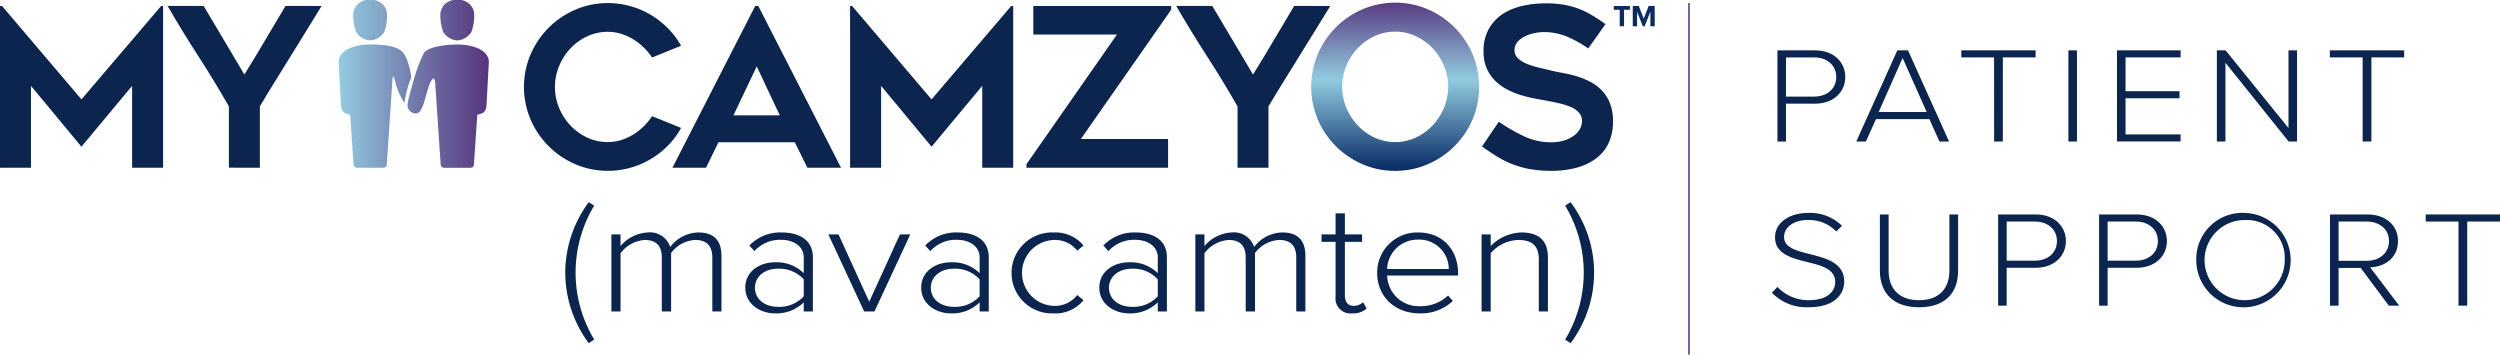
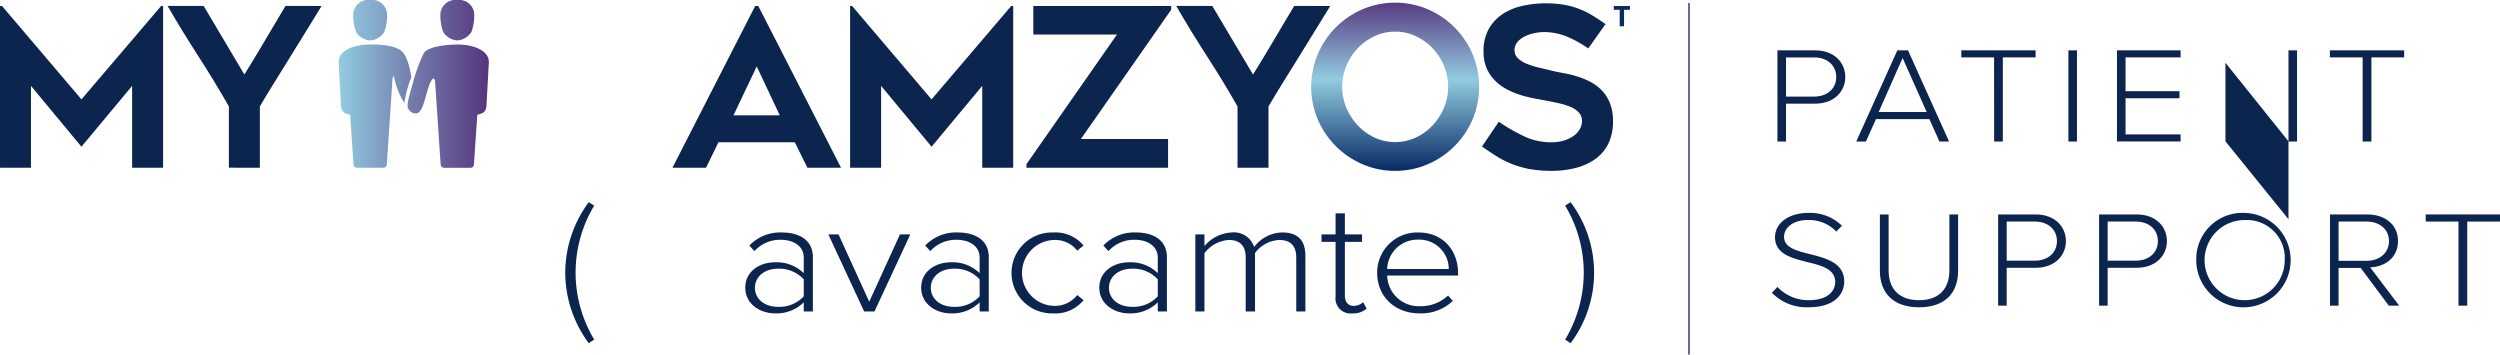
<svg xmlns="http://www.w3.org/2000/svg" xmlns:xlink="http://www.w3.org/1999/xlink" width="389.042" height="55.181" viewBox="0 0 389.042 55.181">
  <defs>
    <linearGradient id="linear-gradient" x1="0.5" y1="0.998" x2="0.5" y2="-0.024" gradientUnits="objectBoundingBox">
      <stop offset="0.009" stop-color="#0a2d67" />
      <stop offset="0.529" stop-color="#92cbe0" />
      <stop offset="1" stop-color="#56347d" />
    </linearGradient>
    <linearGradient id="linear-gradient-2" x1="-0.43" y1="0.5" x2="4.469" y2="0.5" gradientUnits="objectBoundingBox">
      <stop offset="0.009" stop-color="#92cbe0" />
      <stop offset="1" stop-color="#56347d" />
    </linearGradient>
    <linearGradient id="linear-gradient-3" x1="-3.47" y1="0.5" x2="1.43" y2="0.5" xlink:href="#linear-gradient-2" />
    <linearGradient id="linear-gradient-4" x1="-0.949" y1="0.5" x2="1" y2="0.5" xlink:href="#linear-gradient-2" />
    <linearGradient id="linear-gradient-5" x1="0" y1="0.5" x2="1.953" y2="0.5" xlink:href="#linear-gradient-2" />
  </defs>
  <g id="Group_22289" data-name="Group 22289" transform="translate(-18.145 -95.937)">
    <g id="Group_22291" data-name="Group 22291" transform="translate(106.105 127.394)">
      <path id="Path_3739" data-name="Path 3739" d="M55.883,120.409a18.515,18.515,0,0,1,3.662-10.976l.846.545a20.192,20.192,0,0,0,0,20.835l-.846.571A18.515,18.515,0,0,1,55.883,120.409Z" transform="translate(-55.883 -109.433)" fill="#0c254f" />
-       <path id="Path_3740" data-name="Path 3740" d="M74.672,115.356c0-1.69-.792-2.732-2.65-2.732a5,5,0,0,0-3.769,2.037v9.088H66.806v-8.393c0-1.69-.764-2.732-2.65-2.732a5.171,5.171,0,0,0-3.769,2.06v9.064H58.965V111.755h1.422v1.813a5.944,5.944,0,0,1,4.261-2.112,3.288,3.288,0,0,1,3.468,2.261,5.613,5.613,0,0,1,4.37-2.261c2.431,0,3.606,1.242,3.606,3.65v8.643H74.672Z" transform="translate(-51.781 -106.739)" fill="#0c254f" />
      <path id="Path_3741" data-name="Path 3741" d="M77,122.335a6.032,6.032,0,0,1-4.48,1.713c-2.268,0-4.617-1.417-4.617-4,0-2.608,2.321-3.948,4.617-3.948A6.014,6.014,0,0,1,77,117.79v-2.433c0-1.762-1.585-2.757-3.552-2.757a5.346,5.346,0,0,0-4.123,1.764l-.792-.869a6.618,6.618,0,0,1,5.053-2.037c2.7,0,4.834,1.168,4.834,3.85v8.442H77Zm0-3.578a5.174,5.174,0,0,0-3.988-1.662c-2.186,0-3.606,1.291-3.606,2.979s1.419,2.955,3.606,2.955A5.149,5.149,0,0,0,77,121.391Z" transform="translate(-39.883 -106.739)" fill="#0c254f" />
      <path id="Path_3742" data-name="Path 3742" d="M73.449,111.585h1.585l4.78,10.479,4.78-10.479h1.611l-5.573,11.994H79.022Z" transform="translate(-32.506 -106.569)" fill="#0c254f" />
      <path id="Path_3743" data-name="Path 3743" d="M88.743,122.335a6.025,6.025,0,0,1-4.48,1.713c-2.266,0-4.615-1.417-4.615-4,0-2.608,2.321-3.948,4.615-3.948a6.007,6.007,0,0,1,4.48,1.688v-2.433c0-1.762-1.583-2.757-3.55-2.757a5.354,5.354,0,0,0-4.126,1.764l-.792-.869a6.621,6.621,0,0,1,5.053-2.037c2.706,0,4.836,1.168,4.836,3.85v8.442H88.743Zm0-3.578a5.171,5.171,0,0,0-3.988-1.662c-2.184,0-3.606,1.291-3.606,2.979s1.422,2.955,3.606,2.955a5.146,5.146,0,0,0,3.988-1.639Z" transform="translate(-24.256 -106.739)" fill="#0c254f" />
      <path id="Path_3744" data-name="Path 3744" d="M92.149,111.457a5.686,5.686,0,0,1,4.671,2.037l-.984.795a4.353,4.353,0,0,0-3.606-1.664,5.13,5.13,0,0,0,0,10.256,4.376,4.376,0,0,0,3.606-1.69l.984.8a5.633,5.633,0,0,1-4.671,2.06,6.3,6.3,0,1,1,0-12.591Z" transform="translate(-16.162 -106.739)" fill="#0c254f" />
      <path id="Path_3745" data-name="Path 3745" d="M100.637,122.335a6.028,6.028,0,0,1-4.48,1.713c-2.266,0-4.615-1.417-4.615-4,0-2.608,2.321-3.948,4.615-3.948a6.01,6.01,0,0,1,4.48,1.688v-2.433c0-1.762-1.583-2.757-3.55-2.757a5.354,5.354,0,0,0-4.126,1.764l-.792-.869a6.621,6.621,0,0,1,5.053-2.037c2.706,0,4.836,1.168,4.836,3.85v8.442h-1.422Zm0-3.578a5.171,5.171,0,0,0-3.988-1.662c-2.184,0-3.606,1.291-3.606,2.979s1.422,2.955,3.606,2.955a5.145,5.145,0,0,0,3.988-1.639Z" transform="translate(-8.428 -106.739)" fill="#0c254f" />
      <path id="Path_3746" data-name="Path 3746" d="M113.657,115.356c0-1.69-.79-2.732-2.648-2.732a5,5,0,0,0-3.771,2.037v9.088H105.79v-8.393c0-1.69-.764-2.732-2.648-2.732a5.176,5.176,0,0,0-3.771,2.06v9.064H97.952V111.755h1.419v1.813a5.953,5.953,0,0,1,4.261-2.112,3.293,3.293,0,0,1,3.471,2.261,5.606,5.606,0,0,1,4.37-2.261c2.431,0,3.606,1.242,3.606,3.65v8.643h-1.422Z" transform="translate(0.103 -106.739)" fill="#0c254f" />
      <path id="Path_3747" data-name="Path 3747" d="M108.563,123.142v-8.517h-2.186v-1.168h2.186v-3.279h1.447v3.279h2.676v1.168h-2.676v8.319c0,.967.436,1.639,1.366,1.639a2.164,2.164,0,0,0,1.475-.571l.545.993a3.134,3.134,0,0,1-2.24.746A2.332,2.332,0,0,1,108.563,123.142Z" transform="translate(11.315 -108.442)" fill="#0c254f" />
      <path id="Path_3748" data-name="Path 3748" d="M116.455,111.457c4.016,0,6.23,2.907,6.23,6.356v.35H111.649a4.906,4.906,0,0,0,5.135,4.766,6.15,6.15,0,0,0,4.342-1.664l.739.846a7.156,7.156,0,0,1-5.163,1.937c-3.853,0-6.61-2.608-6.61-6.309A6.228,6.228,0,0,1,116.455,111.457Zm-4.806,5.687h9.587a4.591,4.591,0,0,0-4.806-4.568A4.719,4.719,0,0,0,111.649,117.144Z" transform="translate(16.259 -106.739)" fill="#0c254f" />
-       <path id="Path_3749" data-name="Path 3749" d="M125.968,115.655c0-2.335-1.282-3.03-3.2-3.03a5.912,5.912,0,0,0-4.286,2.06v9.064h-1.422V111.755h1.422v1.813a6.937,6.937,0,0,1,4.753-2.112c2.676,0,4.151,1.193,4.151,3.9v8.393h-1.422Z" transform="translate(25.537 -106.739)" fill="#0c254f" />
      <path id="Path_3750" data-name="Path 3750" d="M122.642,109.978l.846-.545a18.29,18.29,0,0,1,0,21.952l-.846-.571a20.192,20.192,0,0,0,0-20.835Z" transform="translate(32.96 -109.433)" fill="#0c254f" />
    </g>
    <g id="Group_22292" data-name="Group 22292" transform="translate(18.145 96.35)">
      <path id="Path_3751" data-name="Path 3751" d="M118.737,122.287a12.564,12.564,0,0,1-5.06-1.033,13.207,13.207,0,0,1-6.957-6.955,13.053,13.053,0,0,1,0-10.176,13.157,13.157,0,0,1,6.957-6.974,12.98,12.98,0,0,1,10.158,0,13.178,13.178,0,0,1,6.957,6.974,13.053,13.053,0,0,1,0,10.176,13.229,13.229,0,0,1-6.957,6.955A12.669,12.669,0,0,1,118.737,122.287Zm.019-21.66a7.431,7.431,0,0,0-3.214.706,8.756,8.756,0,0,0-2.613,1.876,8.875,8.875,0,0,0-1.769,2.739,8.478,8.478,0,0,0,0,6.524,9.159,9.159,0,0,0,1.769,2.739,8.612,8.612,0,0,0,2.613,1.895,7.685,7.685,0,0,0,6.426,0,8.583,8.583,0,0,0,2.613-1.895,9.114,9.114,0,0,0,1.769-2.739,8.478,8.478,0,0,0,0-6.524,8.833,8.833,0,0,0-1.769-2.739,8.727,8.727,0,0,0-2.613-1.876A7.42,7.42,0,0,0,118.756,100.626Z" transform="translate(98.356 -96.114)" fill="url(#linear-gradient)" />
-       <path id="Path_3752" data-name="Path 3752" d="M77.578,115.567a12.2,12.2,0,0,1-2.03,2.736,13.513,13.513,0,0,1-2.671,2.1,13.049,13.049,0,0,1-6.7,1.841,12.583,12.583,0,0,1-5.063-1.033,13.229,13.229,0,0,1-6.957-6.955,12.927,12.927,0,0,1,0-10.125,13.222,13.222,0,0,1,6.957-6.957,12.584,12.584,0,0,1,5.063-1.033,13.048,13.048,0,0,1,6.7,1.841,13.514,13.514,0,0,1,2.671,2.1,12.542,12.542,0,0,1,2.03,2.7l-4.51,1.827a9.739,9.739,0,0,0-1.291-1.55,9.4,9.4,0,0,0-1.636-1.275,8.266,8.266,0,0,0-1.895-.86,6.905,6.905,0,0,0-2.065-.31,7.462,7.462,0,0,0-3.221.706,8.522,8.522,0,0,0-2.6,1.876A8.991,8.991,0,0,0,58.6,105.94a8.484,8.484,0,0,0,0,6.526,9.026,9.026,0,0,0,1.757,2.72,8.528,8.528,0,0,0,2.6,1.879,7.46,7.46,0,0,0,3.221.7,6.905,6.905,0,0,0,2.065-.31,8.166,8.166,0,0,0,1.895-.86,8.851,8.851,0,0,0,1.636-1.291,10.516,10.516,0,0,0,1.291-1.566Z" transform="translate(28.411 -96.074)" fill="#0c254f" />
      <path id="Path_3753" data-name="Path 3753" d="M63.04,121.509,75.918,96.336H76.4l12.88,25.173H84.045l-1.963-3.96H70.2l-1.93,3.96Zm9.5-8.16h7.2l-3.58-7.61Z" transform="translate(41.602 -95.819)" fill="#0c254f" />
      <path id="Path_3754" data-name="Path 3754" d="M100.283,96.336v25.173h-4.82v-12.74l-7.885,9.47-7.852-9.47v12.74H74.9V96.336h.31l12.365,14.533,12.4-14.533Z" transform="translate(57.389 -95.819)" fill="#0c254f" />
      <path id="Path_3755" data-name="Path 3755" d="M109.2,96.921l-14.05,20.113h13.568v4.475H86.676v-.55l14.085-20.18H87.744V96.336H109.2Z" transform="translate(73.056 -95.819)" fill="#0c254f" />
      <path id="Path_3756" data-name="Path 3756" d="M120.646,96.336q-.965,1.584-2.224,3.615t-2.564,4.151q-1.311,2.119-2.583,4.165t-2.24,3.7v9.538h-4.82v-9.538q-2.238-3.926-4.752-7.818t-4.787-7.818h5.615q1.549,2.584,3.168,5.338t3.168,5.338q.759-1.2,1.585-2.583t1.653-2.771q.825-1.4,1.636-2.755t1.531-2.566Z" transform="translate(86.364 -95.819)" fill="#0c254f" />
      <path id="Path_3757" data-name="Path 3757" d="M43.525,96.336v25.173h-4.82v-12.74l-7.887,9.47-7.852-9.47v12.74h-4.82V96.336h.31l12.363,14.533,12.4-14.533Z" transform="translate(-18.145 -95.819)" fill="#0c254f" />
      <path id="Path_3758" data-name="Path 3758" d="M53.3,96.336q-.965,1.584-2.221,3.615T48.516,104.1q-1.311,2.119-2.583,4.165t-2.238,3.7v9.538H38.873v-9.538q-2.238-3.926-4.753-7.818t-4.787-7.818h5.615q1.549,2.584,3.168,5.338t3.168,5.338q.759-1.2,1.585-2.583t1.653-2.771q.829-1.4,1.636-2.755t1.531-2.566Z" transform="translate(-3.256 -95.819)" fill="#0c254f" />
      <path id="Path_3759" data-name="Path 3759" d="M117.09,118.439l2.618-3.857a27.251,27.251,0,0,0,3.909,2.256,9.79,9.79,0,0,0,4.219.946,6.692,6.692,0,0,0,2.065-.291,5.151,5.151,0,0,0,1.515-.76,3.077,3.077,0,0,0,.93-1.065,2.584,2.584,0,0,0,.31-1.189,1.9,1.9,0,0,0-.464-1.291,3.492,3.492,0,0,0-1.24-.879,10.2,10.2,0,0,0-1.825-.585c-.7-.161-1.429-.31-2.186-.448q-.759-.136-1.757-.329a18.936,18.936,0,0,1-2.065-.515,12.753,12.753,0,0,1-2.1-.86,7.641,7.641,0,0,1-1.86-1.345,6.176,6.176,0,0,1-1.326-1.928,6.413,6.413,0,0,1-.5-2.634,6.9,6.9,0,0,1,.9-3.669,6.8,6.8,0,0,1,2.289-2.308,9.6,9.6,0,0,1,3.1-1.186,16.528,16.528,0,0,1,3.289-.345,17.32,17.32,0,0,1,2.823.205,12.335,12.335,0,0,1,4.391,1.6q1.017.6,2.186,1.431l-2.685,3.788a17.227,17.227,0,0,0-3.445-1.895,9.362,9.362,0,0,0-3.478-.655,7.534,7.534,0,0,0-1.412.156,6.075,6.075,0,0,0-1.5.5,3.664,3.664,0,0,0-1.172.879,1.913,1.913,0,0,0-.464,1.291,1.683,1.683,0,0,0,.55,1.275,4.49,4.49,0,0,0,1.412.86,12.961,12.961,0,0,0,1.895.585q1.031.241,2,.482c.482.114,1.049.231,1.7.345a18.208,18.208,0,0,1,2.032.482,12.776,12.776,0,0,1,2.084.825,7.115,7.115,0,0,1,1.841,1.326,6.154,6.154,0,0,1,1.308,2,7.407,7.407,0,0,1,.5,2.876,7.847,7.847,0,0,1-.69,3.408,6.33,6.33,0,0,1-1.963,2.394,9.026,9.026,0,0,1-3.03,1.429,14.674,14.674,0,0,1-3.892.482,18.367,18.367,0,0,1-3.461-.291,14.608,14.608,0,0,1-5.079-1.981Q118.261,119.265,117.09,118.439Z" transform="translate(113.532 -96.054)" fill="#0c254f" />
    </g>
    <g id="Group_22293" data-name="Group 22293" transform="translate(293.879 103.769)">
      <path id="Path_3760" data-name="Path 3760" d="M136.816,99.3h5.853c3,0,4.706,1.914,4.706,4.149s-1.734,4.149-4.706,4.149h-4.517v5.895h-1.336Zm5.713,1.107h-4.377v6.086h4.377c2.06,0,3.44-1.256,3.44-3.044S144.589,100.4,142.529,100.4Z" transform="translate(-135.951 -99.297)" fill="#0c254f" />
      <path id="Path_3761" data-name="Path 3761" d="M153.456,110h-8.309l-1.569,3.489h-1.5L148.47,99.3h1.662l6.391,14.192h-1.5Zm-7.887-1.107h7.468l-3.746-8.4Z" transform="translate(-128.947 -99.297)" fill="#0c254f" />
      <path id="Path_3762" data-name="Path 3762" d="M154.194,100.4h-5.1V99.3h11.565V100.4h-5.1v13.085h-1.357Z" transform="translate(-119.617 -99.297)" fill="#0c254f" />
      <path id="Path_3763" data-name="Path 3763" d="M156.242,99.3h1.333v14.192h-1.333Z" transform="translate(-110.099 -99.297)" fill="#0c254f" />
      <path id="Path_3764" data-name="Path 3764" d="M159.486,99.3h9.9V100.4h-8.568v5.256h8.4v1.1h-8.4v5.62h8.568v1.1h-9.9Z" transform="translate(-105.782 -99.297)" fill="#0c254f" />
-       <path id="Path_3765" data-name="Path 3765" d="M167.491,101.234v12.255h-1.336V99.3h1.359l9.785,12.088V99.3h1.333v14.192h-1.31Z" transform="translate(-96.907 -99.297)" fill="#0c254f" />
+       <path id="Path_3765" data-name="Path 3765" d="M167.491,101.234v12.255h-1.336h1.359l9.785,12.088V99.3h1.333v14.192h-1.31Z" transform="translate(-96.907 -99.297)" fill="#0c254f" />
      <path id="Path_3766" data-name="Path 3766" d="M178.8,100.4h-5.1V99.3h11.565V100.4h-5.1v13.085H178.8Z" transform="translate(-86.869 -99.297)" fill="#0c254f" />
      <path id="Path_3767" data-name="Path 3767" d="M137.31,121.667a6.628,6.628,0,0,0,4.869,2.065c3.207,0,4.121-1.62,4.121-2.832,0-2-2.107-2.555-4.284-3.086-2.459-.615-5.081-1.254-5.081-3.871,0-2.319,2.3-3.79,5.128-3.79a7.079,7.079,0,0,1,5.291,2l-.89.893a5.858,5.858,0,0,0-4.47-1.788c-2.084,0-3.652,1.086-3.652,2.618,0,1.683,1.944,2.17,4.074,2.7,2.5.639,5.289,1.361,5.289,4.256,0,1.809-1.333,4-5.547,4a7.5,7.5,0,0,1-5.71-2.256Z" transform="translate(-136.445 -84.85)" fill="#0c254f" />
      <path id="Path_3768" data-name="Path 3768" d="M143.656,110.254h1.359v8.724c0,2.874,1.662,4.62,4.729,4.62s4.727-1.746,4.727-4.62v-8.724h1.359V119c0,3.513-2.06,5.7-6.086,5.7-4,0-6.088-2.212-6.088-5.7Z" transform="translate(-126.849 -84.715)" fill="#0c254f" />
      <path id="Path_3769" data-name="Path 3769" d="M151.551,110.254H157.4c3,0,4.7,1.916,4.7,4.149s-1.732,4.151-4.7,4.151h-4.519v5.895h-1.333Zm5.71,1.107h-4.377v6.086h4.377c2.06,0,3.443-1.256,3.443-3.044S159.322,111.361,157.261,111.361Z" transform="translate(-116.342 -84.715)" fill="#0c254f" />
      <path id="Path_3770" data-name="Path 3770" d="M158.291,110.254h5.85c3,0,4.706,1.916,4.706,4.149s-1.732,4.151-4.706,4.151h-4.517v5.895h-1.333Zm5.71,1.107h-4.377v6.086H164c2.06,0,3.44-1.256,3.44-3.044S166.062,111.361,164,111.361Z" transform="translate(-107.372 -84.715)" fill="#0c254f" />
      <path id="Path_3771" data-name="Path 3771" d="M172.363,110.153a7.346,7.346,0,1,1-7.584,7.342A7.184,7.184,0,0,1,172.363,110.153Zm0,1.107a6.236,6.236,0,1,0,6.181,6.235A5.895,5.895,0,0,0,172.363,111.26Z" transform="translate(-98.738 -84.85)" fill="#0c254f" />
      <path id="Path_3772" data-name="Path 3772" d="M178.484,118.575h-3.44v5.874h-1.336V110.254h5.829c2.692,0,4.753,1.555,4.753,4.149,0,2.576-2.014,4-4.331,4.086l4.517,5.96h-1.615Zm.937-7.214h-4.377v6.107h4.377c2.06,0,3.464-1.277,3.464-3.065S181.481,111.361,179.421,111.361Z" transform="translate(-86.855 -84.715)" fill="#0c254f" />
      <path id="Path_3773" data-name="Path 3773" d="M185.2,111.361h-5.1v-1.107h11.565v1.107h-5.1v13.087H185.2Z" transform="translate(-78.354 -84.715)" fill="#0c254f" />
    </g>
    <line id="Line_96" data-name="Line 96" y2="54.716" transform="translate(280.978 96.402)" fill="none" stroke="#633a8e" stroke-miterlimit="10" stroke-width="0.254" />
    <g id="Group_22294" data-name="Group 22294" transform="translate(70.842 95.937)">
      <path id="Path_3774" data-name="Path 3774" d="M43.944,102.17a2.131,2.131,0,0,0,.841,0,2.828,2.828,0,0,0,1.769-1.252,7.35,7.35,0,0,0,.434-2.974,2.367,2.367,0,0,0-2.622-2.007,2.368,2.368,0,0,0-2.624,2.007,7.35,7.35,0,0,0,.434,2.974A2.828,2.828,0,0,0,43.944,102.17Z" transform="translate(-39.459 -95.937)" fill="url(#linear-gradient-2)" />
      <path id="Path_3775" data-name="Path 3775" d="M49.761,102.17a2.131,2.131,0,0,0,.841,0,2.84,2.84,0,0,0,1.771-1.252,7.348,7.348,0,0,0,.431-2.974,2.367,2.367,0,0,0-2.622-2.007,2.368,2.368,0,0,0-2.624,2.007,7.39,7.39,0,0,0,.434,2.974A2.828,2.828,0,0,0,49.761,102.17Z" transform="translate(-31.716 -95.937)" fill="url(#linear-gradient-3)" />
      <path id="Path_3776" data-name="Path 3776" d="M53.445,98.915c-1.562-.04-4.813.214-5.554,1.3a25.79,25.79,0,0,0-1.69,4.592c-.338,1.305-1.126,3.541-.739,4.077a1.317,1.317,0,0,0,1.2.757c1.415,0,1.587-4.657,2.718-5.494a1.084,1.084,0,0,1,.263.613l.594,8.883.268,3.944a.519.519,0,0,0,.538.5h4.1a.517.517,0,0,0,.536-.5l.527-7.741.536-.163c.648-.2.862-.639.9-1.4L58,101.719C58.092,99.934,55.822,98.973,53.445,98.915Z" transform="translate(-34.627 -91.979)" fill="url(#linear-gradient-4)" />
      <path id="Path_3777" data-name="Path 3777" d="M52.061,104s-.343-2.834-1.375-3.934c-1.063-1.13-3.86-1.193-5.419-1.149-2.363.07-4.606,1.028-4.51,2.8l.352,6.564c.04.76.254,1.2.9,1.4l.538.163.524,7.741a.517.517,0,0,0,.536.5h4.1a.517.517,0,0,0,.536-.5l.268-3.944.594-8.883c.026-.389-.051-.648.245-.944a12.076,12.076,0,0,0,1.636,4.212A17.839,17.839,0,0,1,52.061,104Z" transform="translate(-40.754 -91.982)" fill="url(#linear-gradient-5)" />
    </g>
    <g id="Group_22295" data-name="Group 22295" transform="translate(269.28 96.869)">
      <path id="Path_3778" data-name="Path 3778" d="M126.812,96.927h-.921v-.59H128.4v.59h-.916v2.562h-.676Z" transform="translate(-125.891 -96.337)" fill="#0c2b60" />
-       <path id="Path_3779" data-name="Path 3779" d="M129.9,97.22l-.888,2.268h-.294l-.888-2.268v2.268h-.671V96.337h.939l.767,1.965.764-1.965h.946v3.151H129.9Z" transform="translate(-124.209 -96.337)" fill="#0c2b60" />
    </g>
  </g>
</svg>